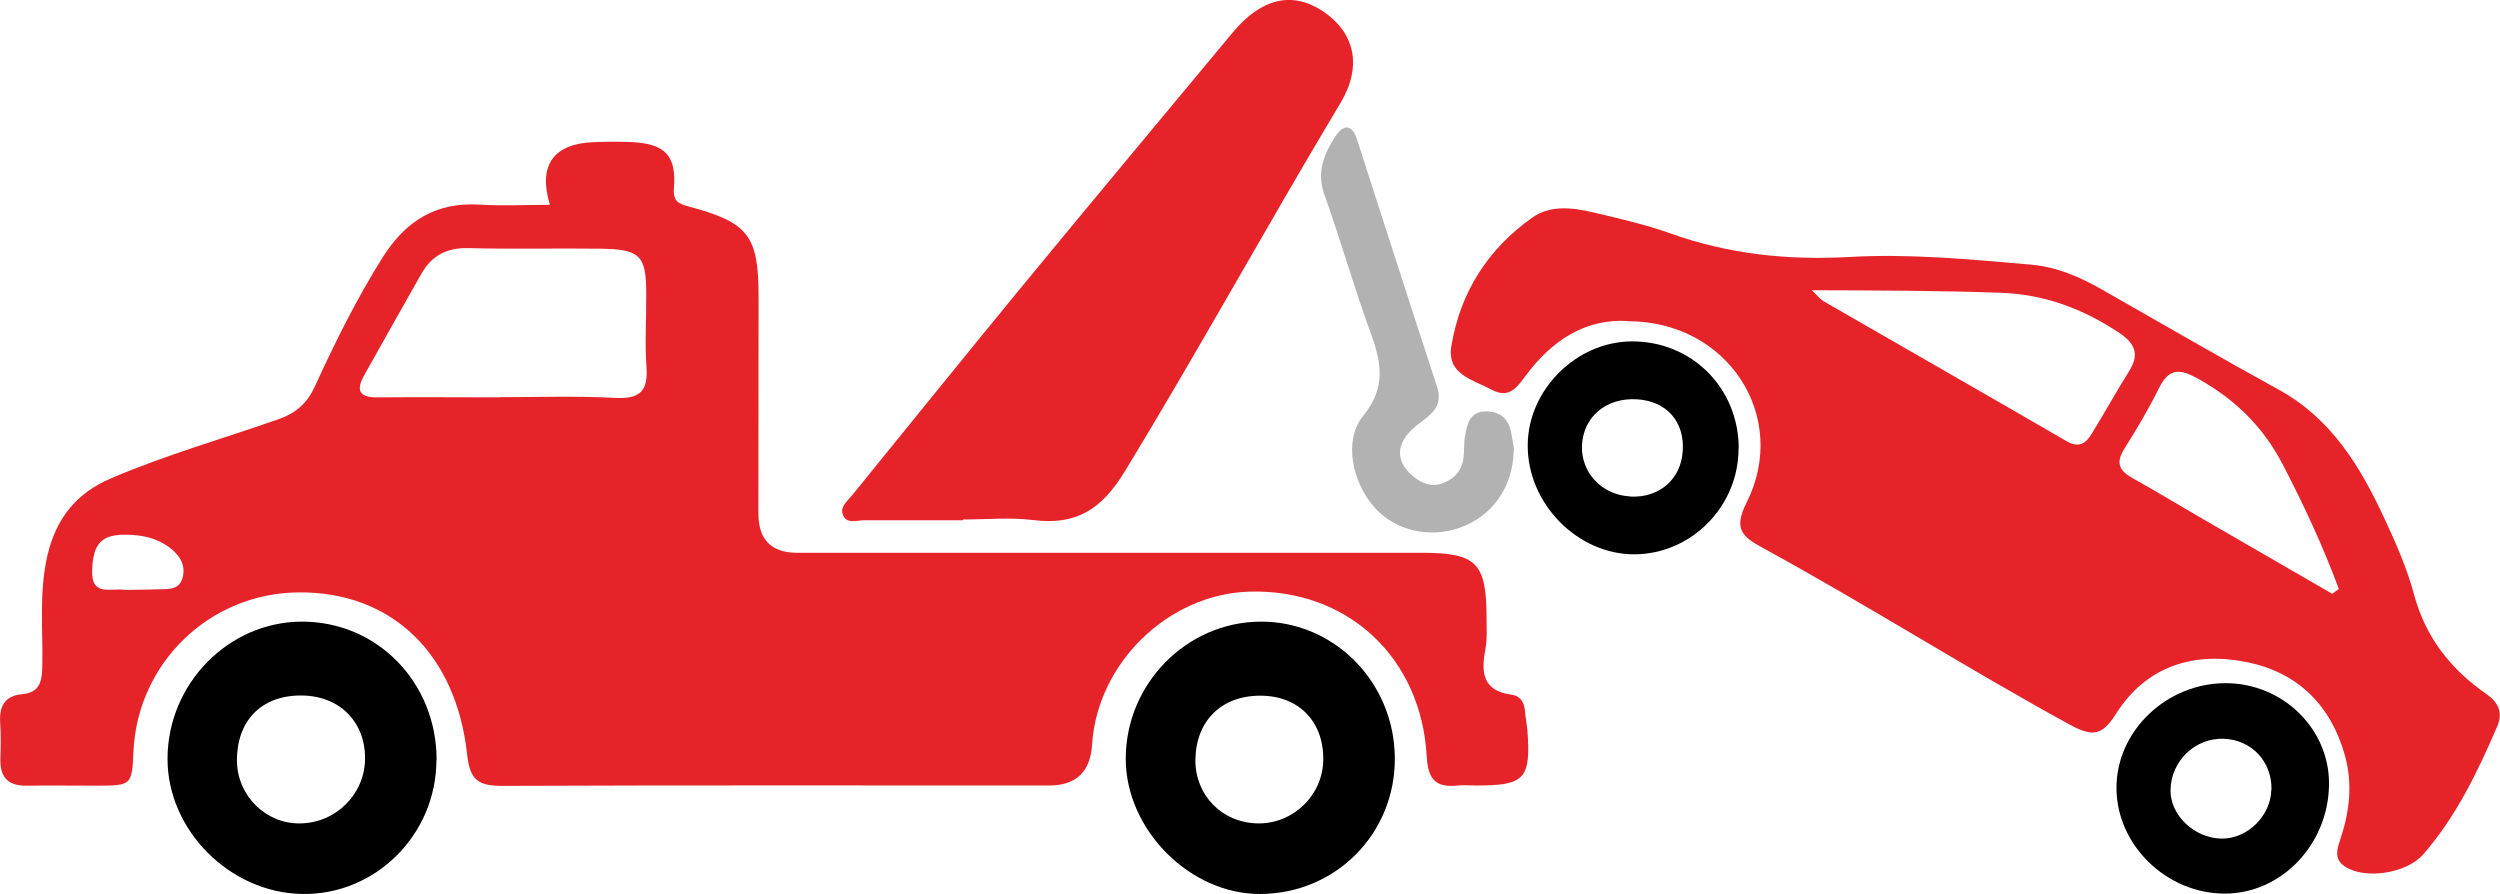
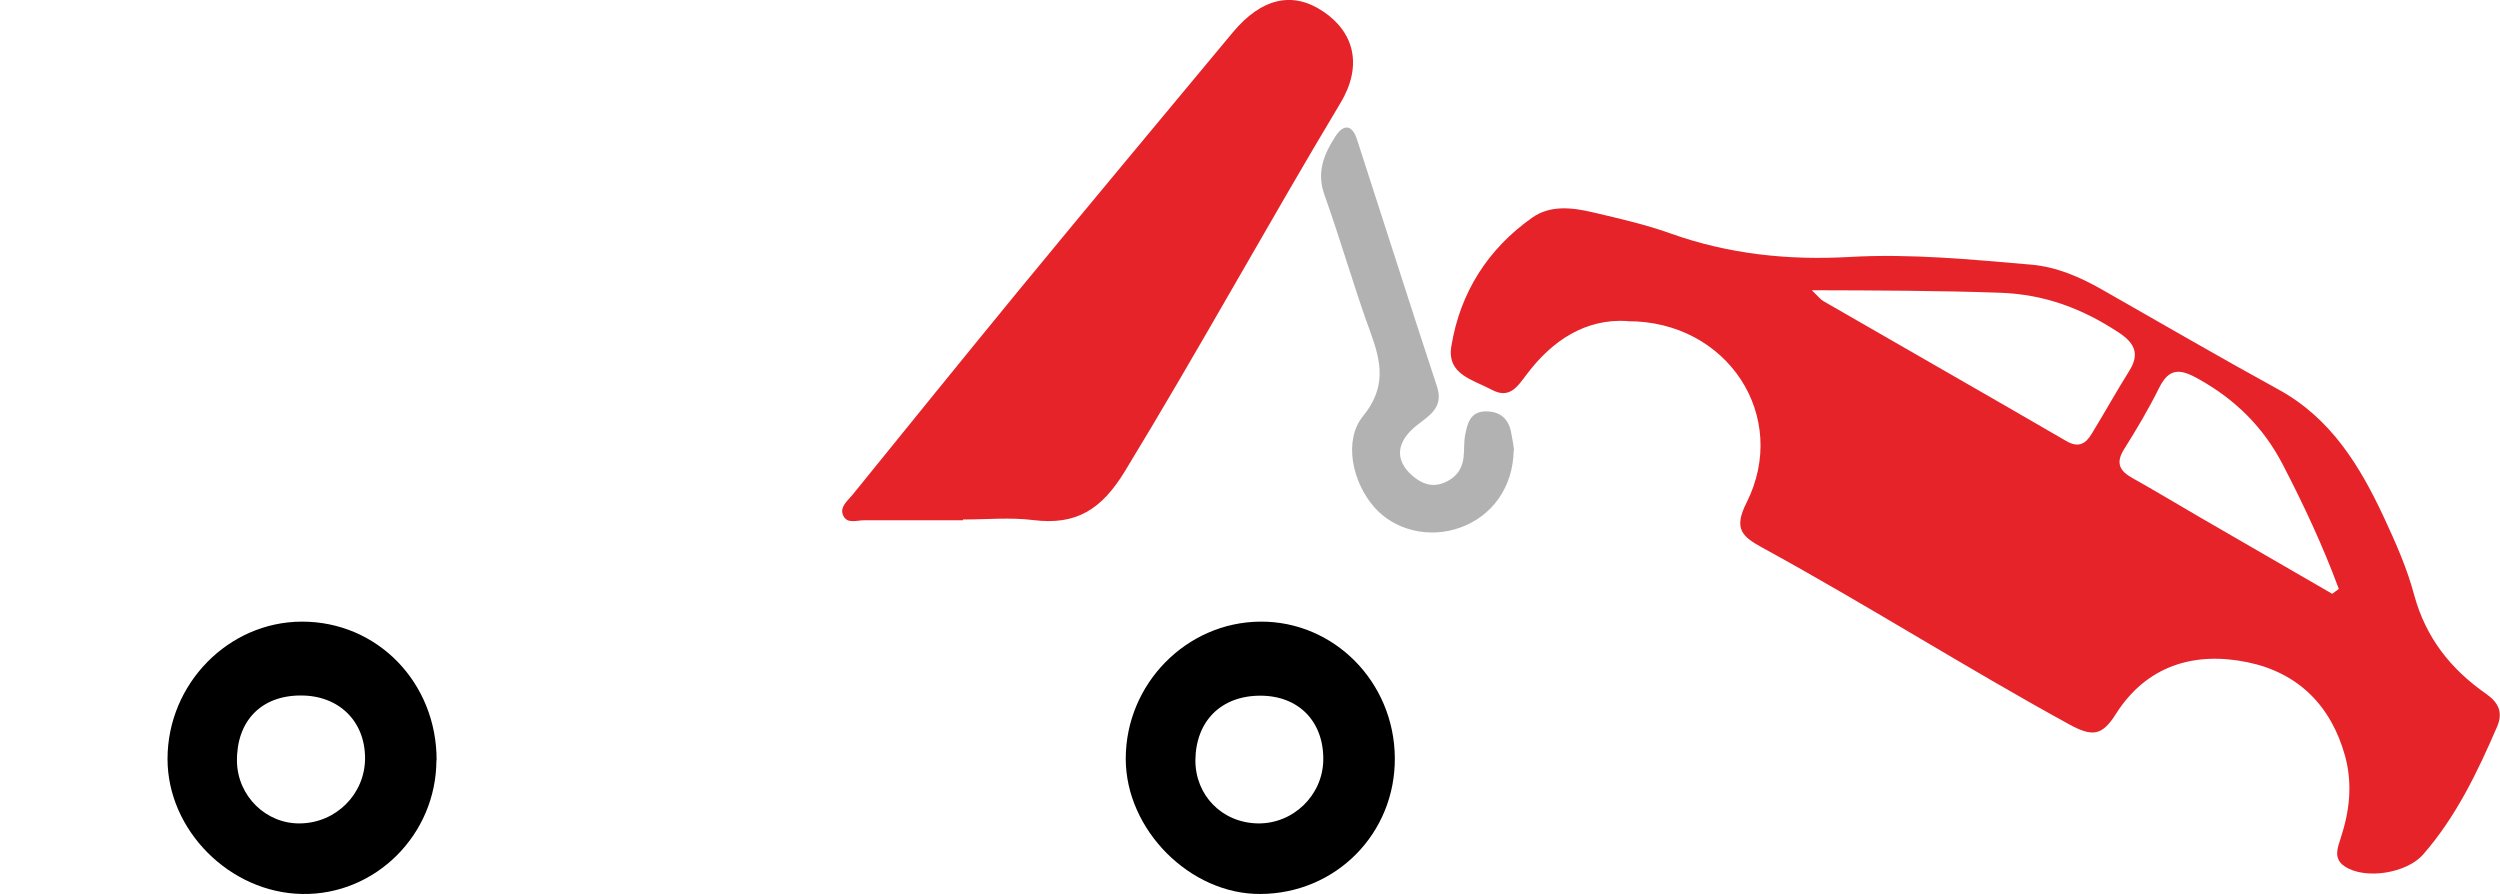
<svg xmlns="http://www.w3.org/2000/svg" id="Layer_1" data-name="Layer 1" viewBox="0 0 129.98 46.49">
  <defs>
    <style>      .cls-1 {        fill: #b2b2b2;      }      .cls-2 {        fill: #e52329;      }    </style>
  </defs>
-   <path class="cls-2" d="m28.59,10.65c-.62-2.06.18-3.18,2.28-3.26.68-.03,1.36-.03,2.03,0,1.68.1,2.27.7,2.14,2.38-.06.71.24.82.78.97,3.11.83,3.62,1.52,3.62,4.71,0,3.75-.01,7.49-.01,11.24q0,2.04,1.99,2.05c10.83,0,21.66,0,32.49,0,2.87,0,3.37.52,3.38,3.39,0,.54.04,1.1-.06,1.62-.23,1.21-.16,2.17,1.37,2.37.45.06.66.41.69.88.02.31.09.63.12.94.19,2.56-.12,2.9-2.65,2.9-.32,0-.63-.03-.95,0-1.12.12-1.56-.27-1.63-1.49-.28-5.2-4.15-8.74-9.23-8.59-4.21.13-7.9,3.71-8.17,7.95q-.13,2.13-2.24,2.13c-9.48,0-18.95-.02-28.43.02-1.23,0-1.68-.3-1.82-1.61-.57-5.31-3.97-8.5-8.78-8.45-4.6.04-8.35,3.65-8.57,8.25-.08,1.78-.1,1.79-1.88,1.8-1.22,0-2.44-.02-3.65,0-.98.02-1.41-.42-1.39-1.38.02-.63.03-1.27-.01-1.89-.06-.86.24-1.41,1.15-1.49.91-.08,1.02-.67,1.04-1.43.04-1.93-.18-3.87.27-5.8.45-1.9,1.49-3.22,3.3-3.99,2.83-1.21,5.78-2.05,8.67-3.06.93-.32,1.52-.82,1.93-1.72,1.05-2.29,2.17-4.55,3.52-6.7,1.19-1.89,2.76-2.89,5.04-2.75,1.21.07,2.42.01,3.66.01Zm-2.62,10h0c2.02,0,4.05-.07,6.07.04,1.29.06,1.66-.42,1.57-1.63-.09-1.25,0-2.52-.01-3.78,0-2-.32-2.32-2.37-2.35-2.29-.03-4.59.03-6.88-.03-1.13-.03-1.91.4-2.44,1.33-1,1.76-1.99,3.53-2.98,5.29-.46.82-.2,1.15.7,1.14,2.11-.02,4.23,0,6.34,0ZM7.2,30.66h0c.31-.01.63,0,.94-.02.52-.03,1.15.1,1.35-.59.19-.7-.17-1.21-.71-1.61-.64-.47-1.38-.62-2.16-.64-1.34-.03-1.79.45-1.83,1.87-.04,1.31.91.92,1.6.99.27.02.54,0,.81,0Z" />
  <path class="cls-2" d="m84.61,16.69c-2.16-.13-3.89.99-5.23,2.77-.5.66-.9,1.3-1.83.8-.96-.52-2.34-.78-2.09-2.27.46-2.79,1.9-5.05,4.21-6.68.94-.66,2.08-.52,3.15-.27,1.36.32,2.73.63,4.04,1.1,3.03,1.08,6.12,1.4,9.31,1.22,3.16-.18,6.3.13,9.44.4,1.34.12,2.52.64,3.67,1.29,3.06,1.74,6.1,3.51,9.18,5.2,2.74,1.5,4.24,3.98,5.49,6.66.61,1.31,1.2,2.64,1.57,4.03.6,2.21,1.9,3.85,3.72,5.12.66.46.91.97.59,1.72-1.02,2.36-2.13,4.68-3.85,6.65-.86.98-3.03,1.32-4.08.61-.6-.4-.36-.97-.2-1.47.46-1.4.62-2.8.23-4.25-.73-2.65-2.46-4.35-5.08-4.89-2.77-.57-5.25.18-6.84,2.69-.72,1.14-1.22,1.2-2.43.54-5.38-2.95-10.56-6.24-15.94-9.18-1.06-.58-1.52-.98-.84-2.33,2.27-4.49-.98-9.48-6.2-9.45Zm9.6-1.59c.34.33.45.47.58.55,4.21,2.43,8.44,4.84,12.64,7.28.65.38,1.02.13,1.33-.39.66-1.08,1.27-2.18,1.94-3.25.56-.89.29-1.45-.54-2-1.88-1.24-3.85-1.99-6.17-2.07-3.17-.11-6.34-.12-9.79-.13Zm27.05,15.77c.11-.08.23-.17.34-.25-.82-2.22-1.82-4.36-2.91-6.46-1.01-1.95-2.47-3.39-4.39-4.46-.93-.52-1.51-.6-2.04.46-.54,1.09-1.16,2.14-1.81,3.17-.46.72-.27,1.14.41,1.52,1.18.66,2.34,1.36,3.51,2.04,2.29,1.33,4.59,2.66,6.88,3.98Z" />
  <path class="cls-2" d="m50.06,27.05c-1.71,0-3.43,0-5.14,0-.39,0-.89.21-1.09-.27-.18-.43.24-.74.49-1.05,2.9-3.58,5.79-7.15,8.71-10.71,3.67-4.46,7.37-8.89,11.06-13.33,1.49-1.79,3.11-2.17,4.71-1.09,1.61,1.08,2.06,2.82.89,4.76-3.8,6.34-7.36,12.83-11.21,19.15-1.21,1.98-2.52,2.81-4.76,2.53-1.2-.15-2.43-.03-3.65-.03,0,.01,0,.02,0,.03Z" />
  <path d="m72.52,39.4c.03,3.93-3.06,7.06-6.99,7.08-3.66.02-7-3.34-7-7.03,0-3.89,3.15-7.1,6.99-7.13,3.84-.03,6.97,3.14,7,7.08Zm-10.37.13c0,1.82,1.38,3.24,3.23,3.28,1.84.04,3.39-1.45,3.42-3.29.03-2-1.27-3.34-3.25-3.35-2.05-.01-3.38,1.31-3.4,3.36Z" />
  <path d="m22.69,39.53c-.01,3.87-3.17,7.01-6.97,6.95-3.77-.06-7.01-3.31-7.01-7.02,0-3.9,3.16-7.13,6.98-7.14,3.93-.01,7.02,3.17,7.01,7.21Zm-7.06-3.37c-2.06,0-3.34,1.34-3.31,3.43.03,1.8,1.52,3.26,3.3,3.22,1.86-.03,3.35-1.53,3.36-3.37.01-1.94-1.36-3.29-3.35-3.28Z" />
-   <path d="m90.39,23.33c0,2.99-2.44,5.47-5.4,5.49-2.97.02-5.59-2.65-5.56-5.69.02-2.86,2.51-5.35,5.38-5.38,3.14-.03,5.59,2.42,5.59,5.57Zm-5.63,2.49c1.52.07,2.64-.9,2.73-2.38.1-1.53-.85-2.59-2.39-2.68-1.6-.09-2.78.91-2.85,2.4-.06,1.41,1.04,2.58,2.51,2.65Z" />
-   <path d="m115.73,35.52c2.99.01,5.41,2.41,5.36,5.3-.05,3.11-2.49,5.64-5.42,5.64-3.02,0-5.6-2.5-5.63-5.45-.03-2.98,2.59-5.5,5.69-5.49Zm2.37,5.53c.02-1.46-1.03-2.58-2.47-2.64-1.49-.06-2.76,1.15-2.78,2.67-.02,1.3,1.24,2.5,2.65,2.52,1.35.02,2.57-1.19,2.59-2.55Z" />
  <path class="cls-1" d="m78.7,23.41c-.03,1.93-1.13,3.43-2.78,4.02-1.6.58-3.4.15-4.46-1.05-1.16-1.31-1.62-3.49-.59-4.75,1.2-1.47.96-2.78.39-4.33-.87-2.37-1.55-4.8-2.4-7.17-.42-1.18-.03-2.11.57-3.04.44-.68.88-.59,1.12.15,1.39,4.28,2.75,8.57,4.16,12.85.37,1.12-.42,1.52-1.08,2.05-1.05.85-1.12,1.79-.2,2.59.47.41,1,.62,1.62.38.59-.23.96-.66,1.04-1.3.05-.4.01-.82.09-1.21.11-.58.26-1.19,1.03-1.21.73-.02,1.2.33,1.35,1.06.08.39.14.79.16.96Z" />
</svg>